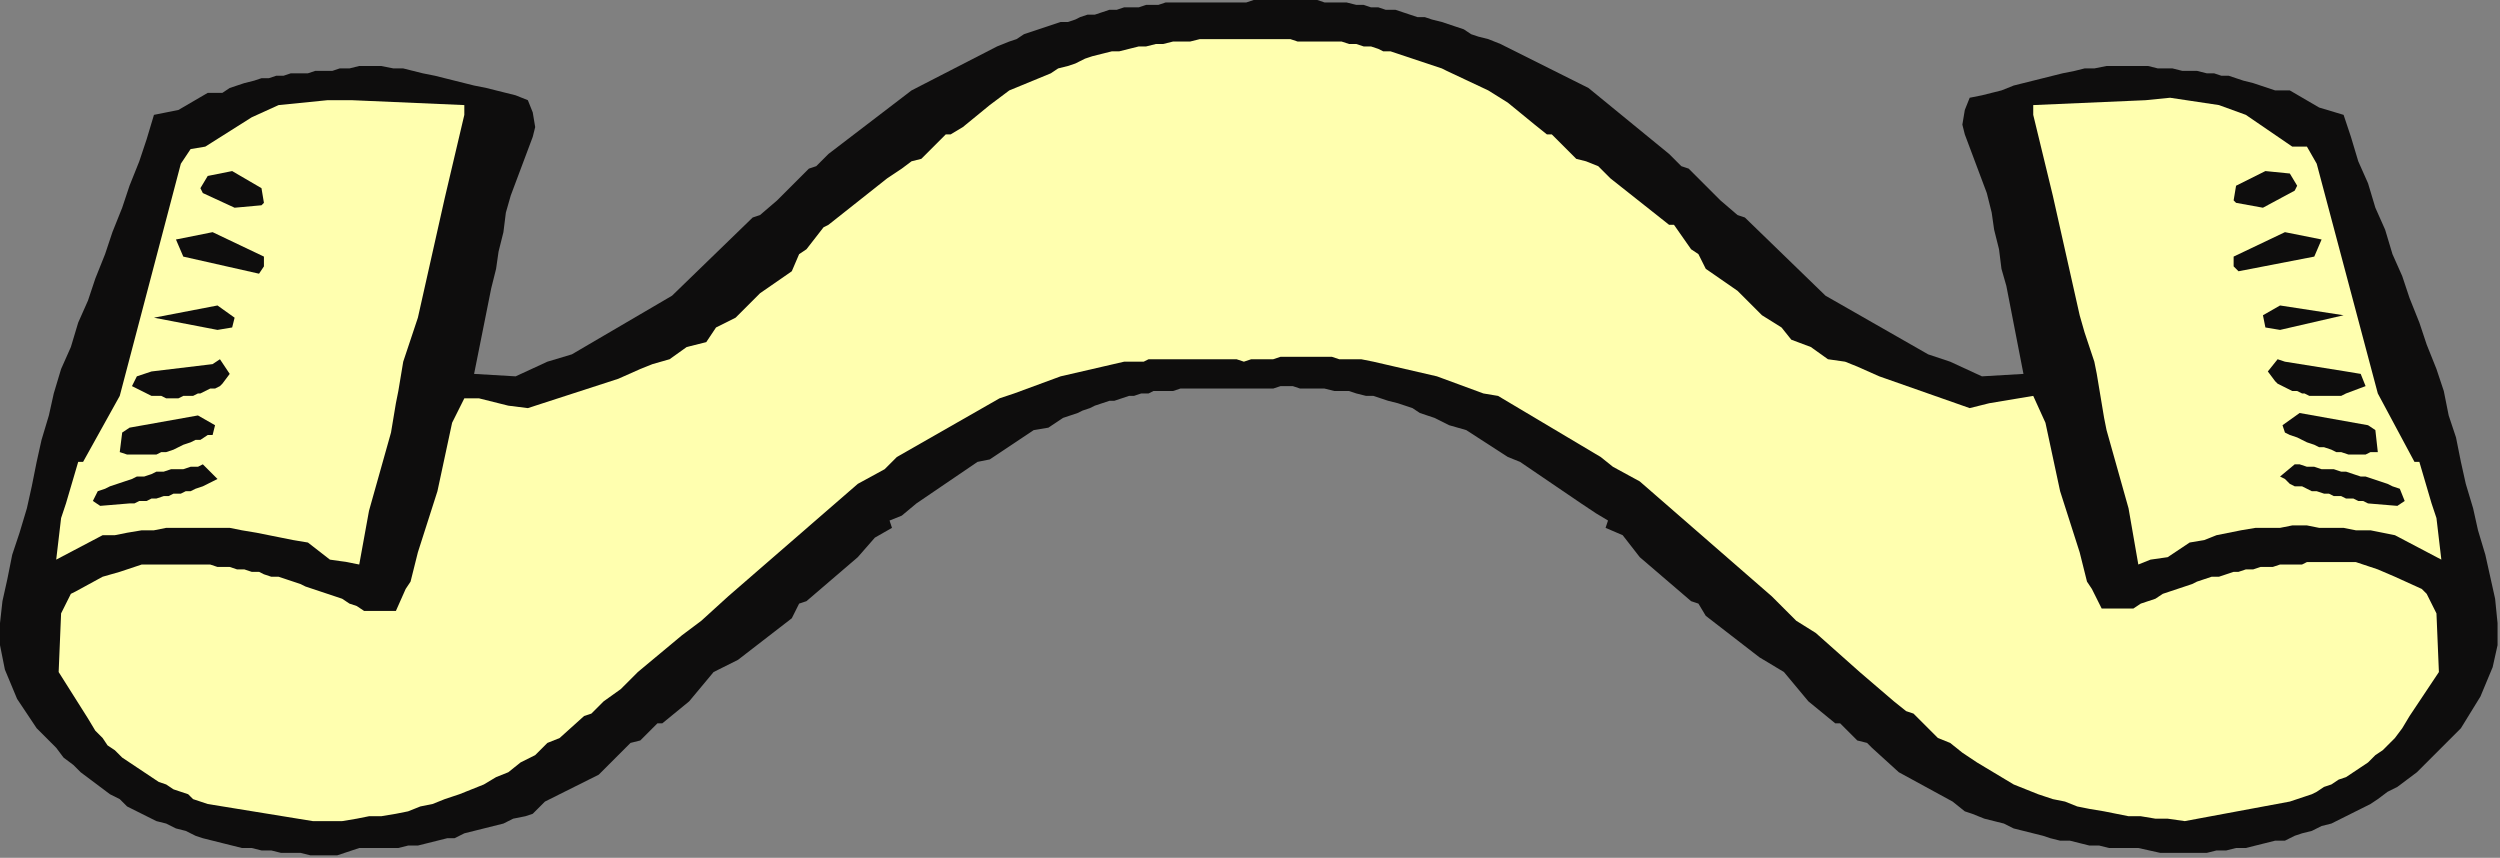
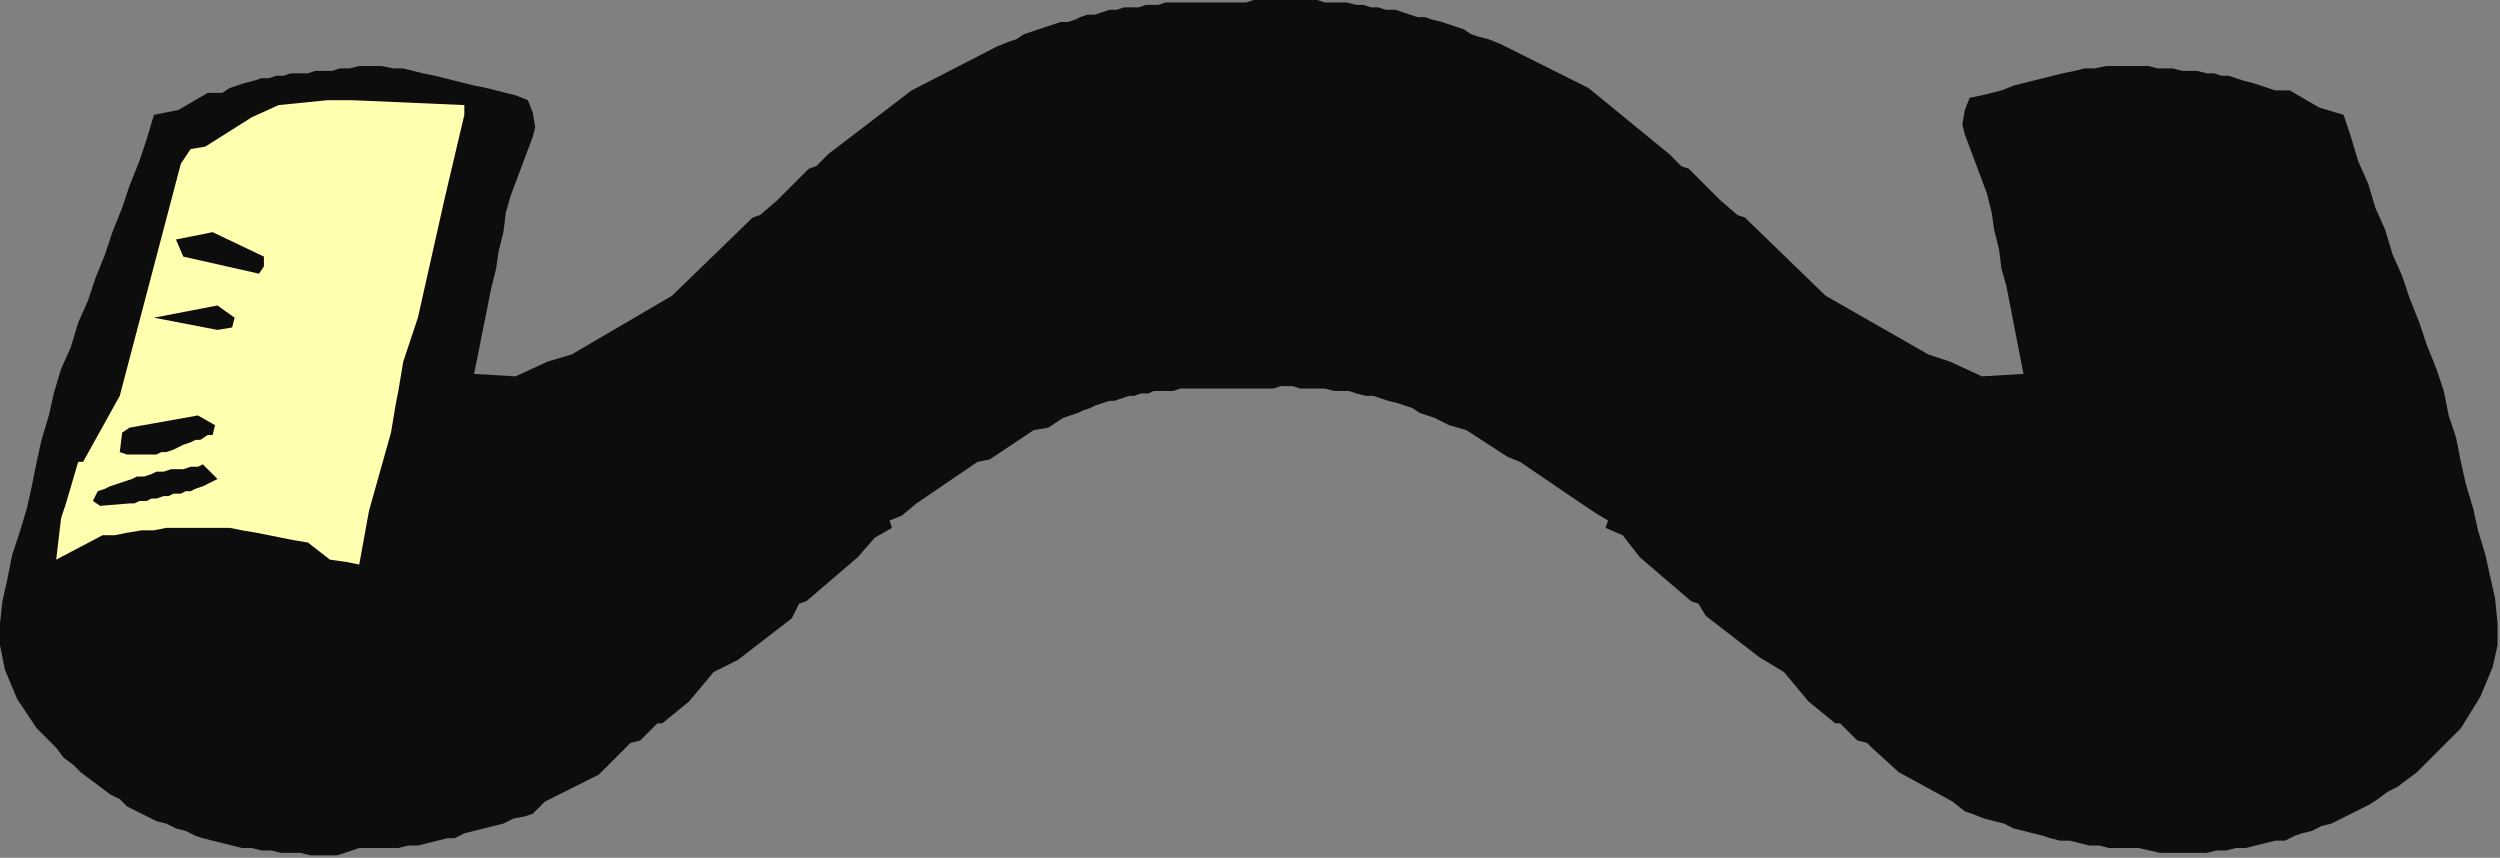
<svg xmlns="http://www.w3.org/2000/svg" xmlns:ns1="http://sodipodi.sourceforge.net/DTD/sodipodi-0.dtd" xmlns:ns2="http://www.inkscape.org/namespaces/inkscape" version="1.0" width="270.669mm" height="92.869mm" id="svg37" ns1:docname="DSGNC064.WMF">
  <rect width="100%" height="100%" fill="#808080" stroke="none" />
  <ns1:namedview pagecolor="#ffffff" bordercolor="#666666" borderopacity="1" objecttolerance="10" gridtolerance="10" guidetolerance="10" ns2:pageopacity="0" ns2:pageshadow="2" ns2:window-width="640" ns2:window-height="480" id="namedview39" />
  <defs id="defs3">
    <pattern id="WMFhbasepattern" patternUnits="userSpaceOnUse" width="6" height="6" x="0" y="0" />
  </defs>
  <path style="fill:#0e0d0d;fill-rule:evenodd;fill-opacity:1;stroke:none;" d="  M 529,158   L 532,159   L 536,159   L 539,159   L 542,159   L 546,160   L 549,160   L 552,160   L 555,161   L 559,162   L 562,162   L 565,163   L 568,164   L 572,165   L 575,166   L 578,167   L 581,169   L 587,171   L 593,174   L 600,176   L 617,187   L 622,189   L 647,206   L 653,210   L 658,213   L 657,216   L 664,219   L 671,228   L 692,246   L 695,247   L 698,252   L 720,269   L 730,275   L 740,287   L 751,296   L 753,296   L 760,303   L 764,304   L 766,306   L 777,316   L 799,328   L 804,332   L 807,333   L 812,335   L 816,336   L 820,337   L 824,339   L 828,340   L 832,341   L 836,342   L 839,343   L 843,344   L 847,344   L 851,345   L 855,346   L 859,346   L 863,347   L 867,347   L 871,347   L 875,347   L 884,349   L 888,349   L 892,349   L 896,349   L 899,349   L 903,349   L 907,348   L 911,348   L 915,347   L 919,347   L 923,346   L 927,345   L 931,344   L 935,344   L 939,342   L 942,341   L 946,340   L 950,338   L 954,337   L 958,335   L 962,333   L 966,331   L 970,329   L 973,327   L 977,324   L 981,322   L 985,319   L 989,316   L 992,313   L 996,309   L 999,306   L 1003,302   L 1007,298   L 1015,285   L 1020,273   L 1022,264   L 1022,255   L 1021,245   L 1019,236   L 1017,227   L 1014,217   L 1012,208   L 1009,198   L 1007,189   L 1005,179   L 1002,170   L 1000,160   L 997,151   L 993,141   L 990,132   L 986,122   L 983,113   L 979,104   L 976,94   L 972,85   L 969,75   L 965,66   L 962,56   L 959,47   L 949,44   L 937,37   L 931,37   L 928,36   L 925,35   L 922,34   L 918,33   L 915,32   L 912,31   L 909,31   L 906,30   L 903,30   L 899,29   L 896,29   L 893,29   L 889,28   L 886,28   L 883,28   L 879,27   L 875,27   L 870,27   L 866,27   L 862,27   L 857,28   L 853,28   L 849,29   L 844,30   L 840,31   L 836,32   L 832,33   L 828,34   L 824,35   L 819,37   L 815,38   L 811,39   L 806,40   L 804,45   L 803,51   L 804,55   L 807,63   L 810,71   L 813,79   L 815,87   L 816,94   L 818,102   L 819,110   L 821,117   L 828,153   L 811,154   L 798,148   L 789,145   L 747,121   L 714,89   L 711,88   L 704,82   L 691,69   L 688,68   L 683,63   L 650,36   L 614,18   L 609,16   L 605,15   L 602,14   L 599,12   L 596,11   L 593,10   L 590,9   L 586,8   L 583,7   L 580,7   L 577,6   L 574,5   L 571,4   L 567,4   L 564,3   L 561,3   L 558,2   L 555,2   L 551,1   L 548,1   L 545,1   L 542,1   L 539,0   L 535,0   L 532,0   L 529,0   L 526,0   L 523,0   L 519,0   L 516,0   L 513,0   L 510,1   L 507,1   L 504,1   L 501,1   L 498,1   L 495,1   L 492,1   L 489,1   L 486,1   L 483,1   L 480,1   L 477,1   L 474,2   L 471,2   L 469,2   L 466,3   L 463,3   L 460,3   L 457,4   L 454,4   L 451,5   L 448,6   L 445,6   L 442,7   L 440,8   L 437,9   L 434,9   L 431,10   L 428,11   L 425,12   L 422,13   L 419,14   L 416,16   L 413,17   L 408,19   L 373,37   L 339,63   L 334,68   L 331,69   L 318,82   L 311,88   L 308,89   L 275,121   L 234,145   L 224,148   L 211,154   L 194,153   L 201,118   L 203,110   L 204,103   L 206,95   L 207,87   L 209,80   L 212,72   L 215,64   L 218,56   L 219,52   L 218,46   L 216,41   L 211,39   L 207,38   L 203,37   L 199,36   L 194,35   L 190,34   L 186,33   L 182,32   L 178,31   L 173,30   L 169,29   L 165,28   L 161,28   L 156,27   L 152,27   L 147,27   L 143,28   L 139,28   L 136,29   L 133,29   L 129,29   L 126,30   L 123,30   L 119,30   L 116,31   L 113,31   L 110,32   L 107,32   L 104,33   L 100,34   L 97,35   L 94,36   L 91,38   L 85,38   L 73,45   L 63,47   L 60,57   L 57,66   L 53,76   L 50,85   L 46,95   L 43,104   L 39,114   L 36,123   L 32,132   L 29,142   L 25,151   L 22,161   L 20,170   L 17,180   L 15,189   L 13,199   L 11,208   L 8,218   L 5,227   L 3,237   L 1,246   L 0,255   L 0,264   L 2,274   L 7,286   L 15,298   L 19,302   L 23,306   L 26,310   L 30,313   L 33,316   L 37,319   L 41,322   L 45,325   L 49,327   L 52,330   L 56,332   L 60,334   L 64,336   L 68,337   L 72,339   L 76,340   L 80,342   L 83,343   L 87,344   L 91,345   L 95,346   L 99,347   L 103,347   L 107,348   L 111,348   L 115,349   L 119,349   L 123,349   L 127,350   L 130,350   L 134,350   L 138,350   L 147,347   L 151,347   L 155,347   L 159,347   L 163,347   L 167,346   L 171,346   L 175,345   L 179,344   L 183,343   L 186,343   L 190,341   L 194,340   L 198,339   L 202,338   L 206,337   L 210,335   L 215,334   L 218,333   L 223,328   L 245,317   L 256,306   L 258,304   L 262,303   L 269,296   L 271,296   L 282,287   L 292,275   L 302,270   L 324,253   L 327,247   L 330,246   L 351,228   L 358,220   L 365,216   L 364,213   L 369,211   L 375,206   L 400,189   L 405,188   L 423,176   L 429,175   L 435,171   L 441,169   L 443,168   L 446,167   L 448,166   L 451,165   L 454,164   L 456,164   L 459,163   L 462,162   L 464,162   L 467,161   L 470,161   L 472,160   L 475,160   L 478,160   L 480,160   L 483,159   L 485,159   L 488,159   L 491,159   L 494,159   L 496,159   L 499,159   L 502,159   L 504,159   L 507,159   L 510,159   L 513,159   L 515,159   L 518,159   L 521,159   L 524,158   L 526,158   L 529,158  z " id="path5" />
  <path style="fill:#ffffaf;fill-rule:evenodd;fill-opacity:1;stroke:none;" d="  M 190,47   L 182,81   L 171,130   L 169,136   L 167,142   L 165,148   L 164,154   L 163,160   L 162,165   L 161,171   L 160,177   L 151,209   L 147,231   L 142,230   L 135,229   L 126,222   L 120,221   L 115,220   L 110,219   L 105,218   L 99,217   L 94,216   L 89,216   L 84,216   L 78,216   L 73,216   L 68,216   L 63,217   L 58,217   L 52,218   L 47,219   L 42,219   L 23,229   L 25,212   L 27,206   L 32,189   L 34,189   L 49,162   L 74,67   L 78,61   L 84,60   L 103,48   L 114,43   L 134,41   L 144,41   L 190,43   L 190,47  z " id="path7" />
-   <path style="fill:#ffffaf;fill-rule:evenodd;fill-opacity:1;stroke:none;" d="  M 832,47   L 840,80   L 851,129   L 853,136   L 855,142   L 857,148   L 858,153   L 859,159   L 860,165   L 861,171   L 862,176   L 871,208   L 875,231   L 880,229   L 887,228   L 896,222   L 902,221   L 907,219   L 912,218   L 917,217   L 923,216   L 928,216   L 933,216   L 938,215   L 944,215   L 949,216   L 954,216   L 959,216   L 964,217   L 970,217   L 975,218   L 980,219   L 999,229   L 997,212   L 995,206   L 990,189   L 988,189   L 973,161   L 948,67   L 944,60   L 938,60   L 919,47   L 908,43   L 888,40   L 878,41   L 832,43   L 832,47  z " id="path9" />
-   <path style="fill:#0e0d0d;fill-rule:evenodd;fill-opacity:1;stroke:none;" d="  M 108,83   L 107,84   L 96,85   L 83,79   L 82,77   L 85,72   L 95,70   L 107,77   L 108,83  z " id="path11" />
  <path style="fill:#0e0d0d;fill-rule:evenodd;fill-opacity:1;stroke:none;" d="  M 914,82   L 915,83   L 926,85   L 939,78   L 940,76   L 937,71   L 927,70   L 915,76   L 914,82  z " id="path13" />
  <path style="fill:#0e0d0d;fill-rule:evenodd;fill-opacity:1;stroke:none;" d="  M 108,109   L 106,112   L 75,105   L 72,98   L 87,95   L 108,105   L 108,109  z " id="path15" />
  <path style="fill:#0e0d0d;fill-rule:evenodd;fill-opacity:1;stroke:none;" d="  M 914,109   L 916,111   L 947,105   L 950,98   L 935,95   L 914,105   L 914,109  z " id="path17" />
  <path style="fill:#0e0d0d;fill-rule:evenodd;fill-opacity:1;stroke:none;" d="  M 95,134   L 89,135   L 63,130   L 89,125   L 96,130   L 95,134  z " id="path19" />
  <path style="fill:#0e0d0d;fill-rule:evenodd;fill-opacity:1;stroke:none;" d="  M 927,134   L 933,135   L 959,129   L 933,125   L 926,129   L 927,134  z " id="path21" />
-   <path style="fill:#0e0d0d;fill-rule:evenodd;fill-opacity:1;stroke:none;" d="  M 94,153   L 91,157   L 90,158   L 88,159   L 86,159   L 84,160   L 82,161   L 81,161   L 79,162   L 77,162   L 75,162   L 73,163   L 72,163   L 70,163   L 68,163   L 66,162   L 64,162   L 62,162   L 54,158   L 56,154   L 62,152   L 87,149   L 90,147   L 94,153  z " id="path23" />
  <path style="fill:#0e0d0d;fill-rule:evenodd;fill-opacity:1;stroke:none;" d="  M 928,152   L 931,156   L 932,157   L 934,158   L 936,159   L 938,160   L 940,160   L 942,161   L 943,161   L 945,162   L 947,162   L 949,162   L 950,162   L 952,162   L 954,162   L 956,162   L 958,162   L 960,161   L 968,158   L 966,153   L 960,152   L 935,148   L 932,147   L 928,152  z " id="path25" />
  <path style="fill:#0e0d0d;fill-rule:evenodd;fill-opacity:1;stroke:none;" d="  M 89,196   L 87,197   L 85,198   L 83,199   L 80,200   L 78,201   L 76,201   L 74,202   L 71,202   L 69,203   L 67,203   L 64,204   L 62,204   L 60,205   L 57,205   L 55,206   L 53,206   L 41,207   L 38,205   L 40,201   L 43,200   L 45,199   L 48,198   L 51,197   L 54,196   L 56,195   L 59,195   L 62,194   L 64,193   L 67,193   L 70,192   L 72,192   L 75,192   L 78,191   L 81,191   L 83,190   L 89,196  z " id="path27" />
  <path style="fill:#0e0d0d;fill-rule:evenodd;fill-opacity:1;stroke:none;" d="  M 933,195   L 935,196   L 937,198   L 939,199   L 942,199   L 944,200   L 946,201   L 948,201   L 951,202   L 953,202   L 955,203   L 958,203   L 960,204   L 963,204   L 965,205   L 967,205   L 969,206   L 981,207   L 984,205   L 982,200   L 979,199   L 977,198   L 974,197   L 971,196   L 968,195   L 966,195   L 963,194   L 960,193   L 958,193   L 955,192   L 952,192   L 950,192   L 947,191   L 944,191   L 941,190   L 939,190   L 933,195  z " id="path29" />
  <path style="fill:#0e0d0d;fill-rule:evenodd;fill-opacity:1;stroke:none;" d="  M 87,178   L 85,178   L 82,180   L 80,180   L 78,181   L 75,182   L 73,183   L 71,184   L 68,185   L 66,185   L 64,186   L 61,186   L 59,186   L 56,186   L 54,186   L 52,186   L 49,185   L 50,177   L 53,175   L 81,170   L 88,174   L 87,178  z " id="path31" />
  <path style="fill:#0e0d0d;fill-rule:evenodd;fill-opacity:1;stroke:none;" d="  M 935,177   L 937,178   L 940,179   L 942,180   L 944,181   L 947,182   L 949,183   L 951,183   L 954,184   L 956,185   L 958,185   L 961,186   L 963,186   L 966,186   L 968,186   L 970,185   L 973,185   L 972,176   L 969,174   L 941,169   L 934,174   L 935,177  z " id="path33" />
-   <path style="fill:#ffffaf;fill-rule:evenodd;fill-opacity:1;stroke:none;" d="  M 546,17   L 549,17   L 552,18   L 555,18   L 558,19   L 561,19   L 564,20   L 566,21   L 569,21   L 572,22   L 575,23   L 578,24   L 581,25   L 584,26   L 587,27   L 590,28   L 592,29   L 609,37   L 617,42   L 628,51   L 633,55   L 635,55   L 645,65   L 649,66   L 654,68   L 659,73   L 683,92   L 685,92   L 692,102   L 695,104   L 698,110   L 711,119   L 721,129   L 729,134   L 733,139   L 741,142   L 748,147   L 755,148   L 760,150   L 769,154   L 806,167   L 814,165   L 826,163   L 832,162   L 837,173   L 843,201   L 851,226   L 854,238   L 856,241   L 860,249   L 862,249   L 873,249   L 876,247   L 879,246   L 882,245   L 885,243   L 888,242   L 891,241   L 894,240   L 897,239   L 899,238   L 902,237   L 905,236   L 908,236   L 911,235   L 914,234   L 916,234   L 919,233   L 922,233   L 925,232   L 928,232   L 930,232   L 933,231   L 936,231   L 939,231   L 942,231   L 944,230   L 947,230   L 950,230   L 953,230   L 955,230   L 958,230   L 961,230   L 964,230   L 973,233   L 980,236   L 991,241   L 993,243   L 997,251   L 998,275   L 986,293   L 983,298   L 980,302   L 978,304   L 975,307   L 972,309   L 969,312   L 966,314   L 963,316   L 960,318   L 957,319   L 954,321   L 951,322   L 948,324   L 946,325   L 943,326   L 940,327   L 937,328   L 894,336   L 887,335   L 882,335   L 876,334   L 871,334   L 866,333   L 861,332   L 855,331   L 850,330   L 845,328   L 840,327   L 834,325   L 829,323   L 824,321   L 819,318   L 814,315   L 809,312   L 803,308   L 798,304   L 793,302   L 783,292   L 780,291   L 775,287   L 768,281   L 761,275   L 743,259   L 735,254   L 725,244   L 671,197   L 660,191   L 655,187   L 613,162   L 607,161   L 588,154   L 562,148   L 557,147   L 554,147   L 551,147   L 548,147   L 545,146   L 542,146   L 539,146   L 536,146   L 533,146   L 530,146   L 527,146   L 524,146   L 521,147   L 518,147   L 515,147   L 512,147   L 509,148   L 506,147   L 503,147   L 500,147   L 497,147   L 495,147   L 492,147   L 489,147   L 487,147   L 484,147   L 481,147   L 478,147   L 476,147   L 473,147   L 470,147   L 468,148   L 465,148   L 460,148   L 434,154   L 415,161   L 409,163   L 367,187   L 362,192   L 351,198   L 298,244   L 287,254   L 279,260   L 261,275   L 254,282   L 247,287   L 242,292   L 239,293   L 229,302   L 224,304   L 219,309   L 213,312   L 208,316   L 203,318   L 198,321   L 193,323   L 188,325   L 182,327   L 177,329   L 172,330   L 167,332   L 162,333   L 156,334   L 151,334   L 146,335   L 140,336   L 135,336   L 128,336   L 85,329   L 82,328   L 79,327   L 77,325   L 74,324   L 71,323   L 68,321   L 65,320   L 62,318   L 59,316   L 56,314   L 53,312   L 50,310   L 47,307   L 44,305   L 42,302   L 39,299   L 36,294   L 24,275   L 25,251   L 29,243   L 31,242   L 42,236   L 49,234   L 58,231   L 61,231   L 64,231   L 67,231   L 69,231   L 72,231   L 75,231   L 78,231   L 81,231   L 83,231   L 86,231   L 89,232   L 92,232   L 94,232   L 97,233   L 100,233   L 103,234   L 106,234   L 108,235   L 111,236   L 114,236   L 117,237   L 120,238   L 123,239   L 125,240   L 128,241   L 131,242   L 134,243   L 137,244   L 140,245   L 143,247   L 146,248   L 149,250   L 160,250   L 162,250   L 166,241   L 168,238   L 171,226   L 179,201   L 185,173   L 190,163   L 196,163   L 208,166   L 216,167   L 253,155   L 262,151   L 267,149   L 274,147   L 281,142   L 289,140   L 293,134   L 301,130   L 311,120   L 324,111   L 327,104   L 330,102   L 337,93   L 339,92   L 363,73   L 369,69   L 373,66   L 377,65   L 387,55   L 389,55   L 394,52   L 405,43   L 413,37   L 430,30   L 433,28   L 437,27   L 440,26   L 444,24   L 447,23   L 451,22   L 455,21   L 458,21   L 462,20   L 466,19   L 469,19   L 473,18   L 476,18   L 480,17   L 484,17   L 487,17   L 491,16   L 495,16   L 498,16   L 502,16   L 506,16   L 509,16   L 513,16   L 517,16   L 520,16   L 524,16   L 528,16   L 531,17   L 535,17   L 539,17   L 542,17   L 546,17  z " id="path35" />
</svg>